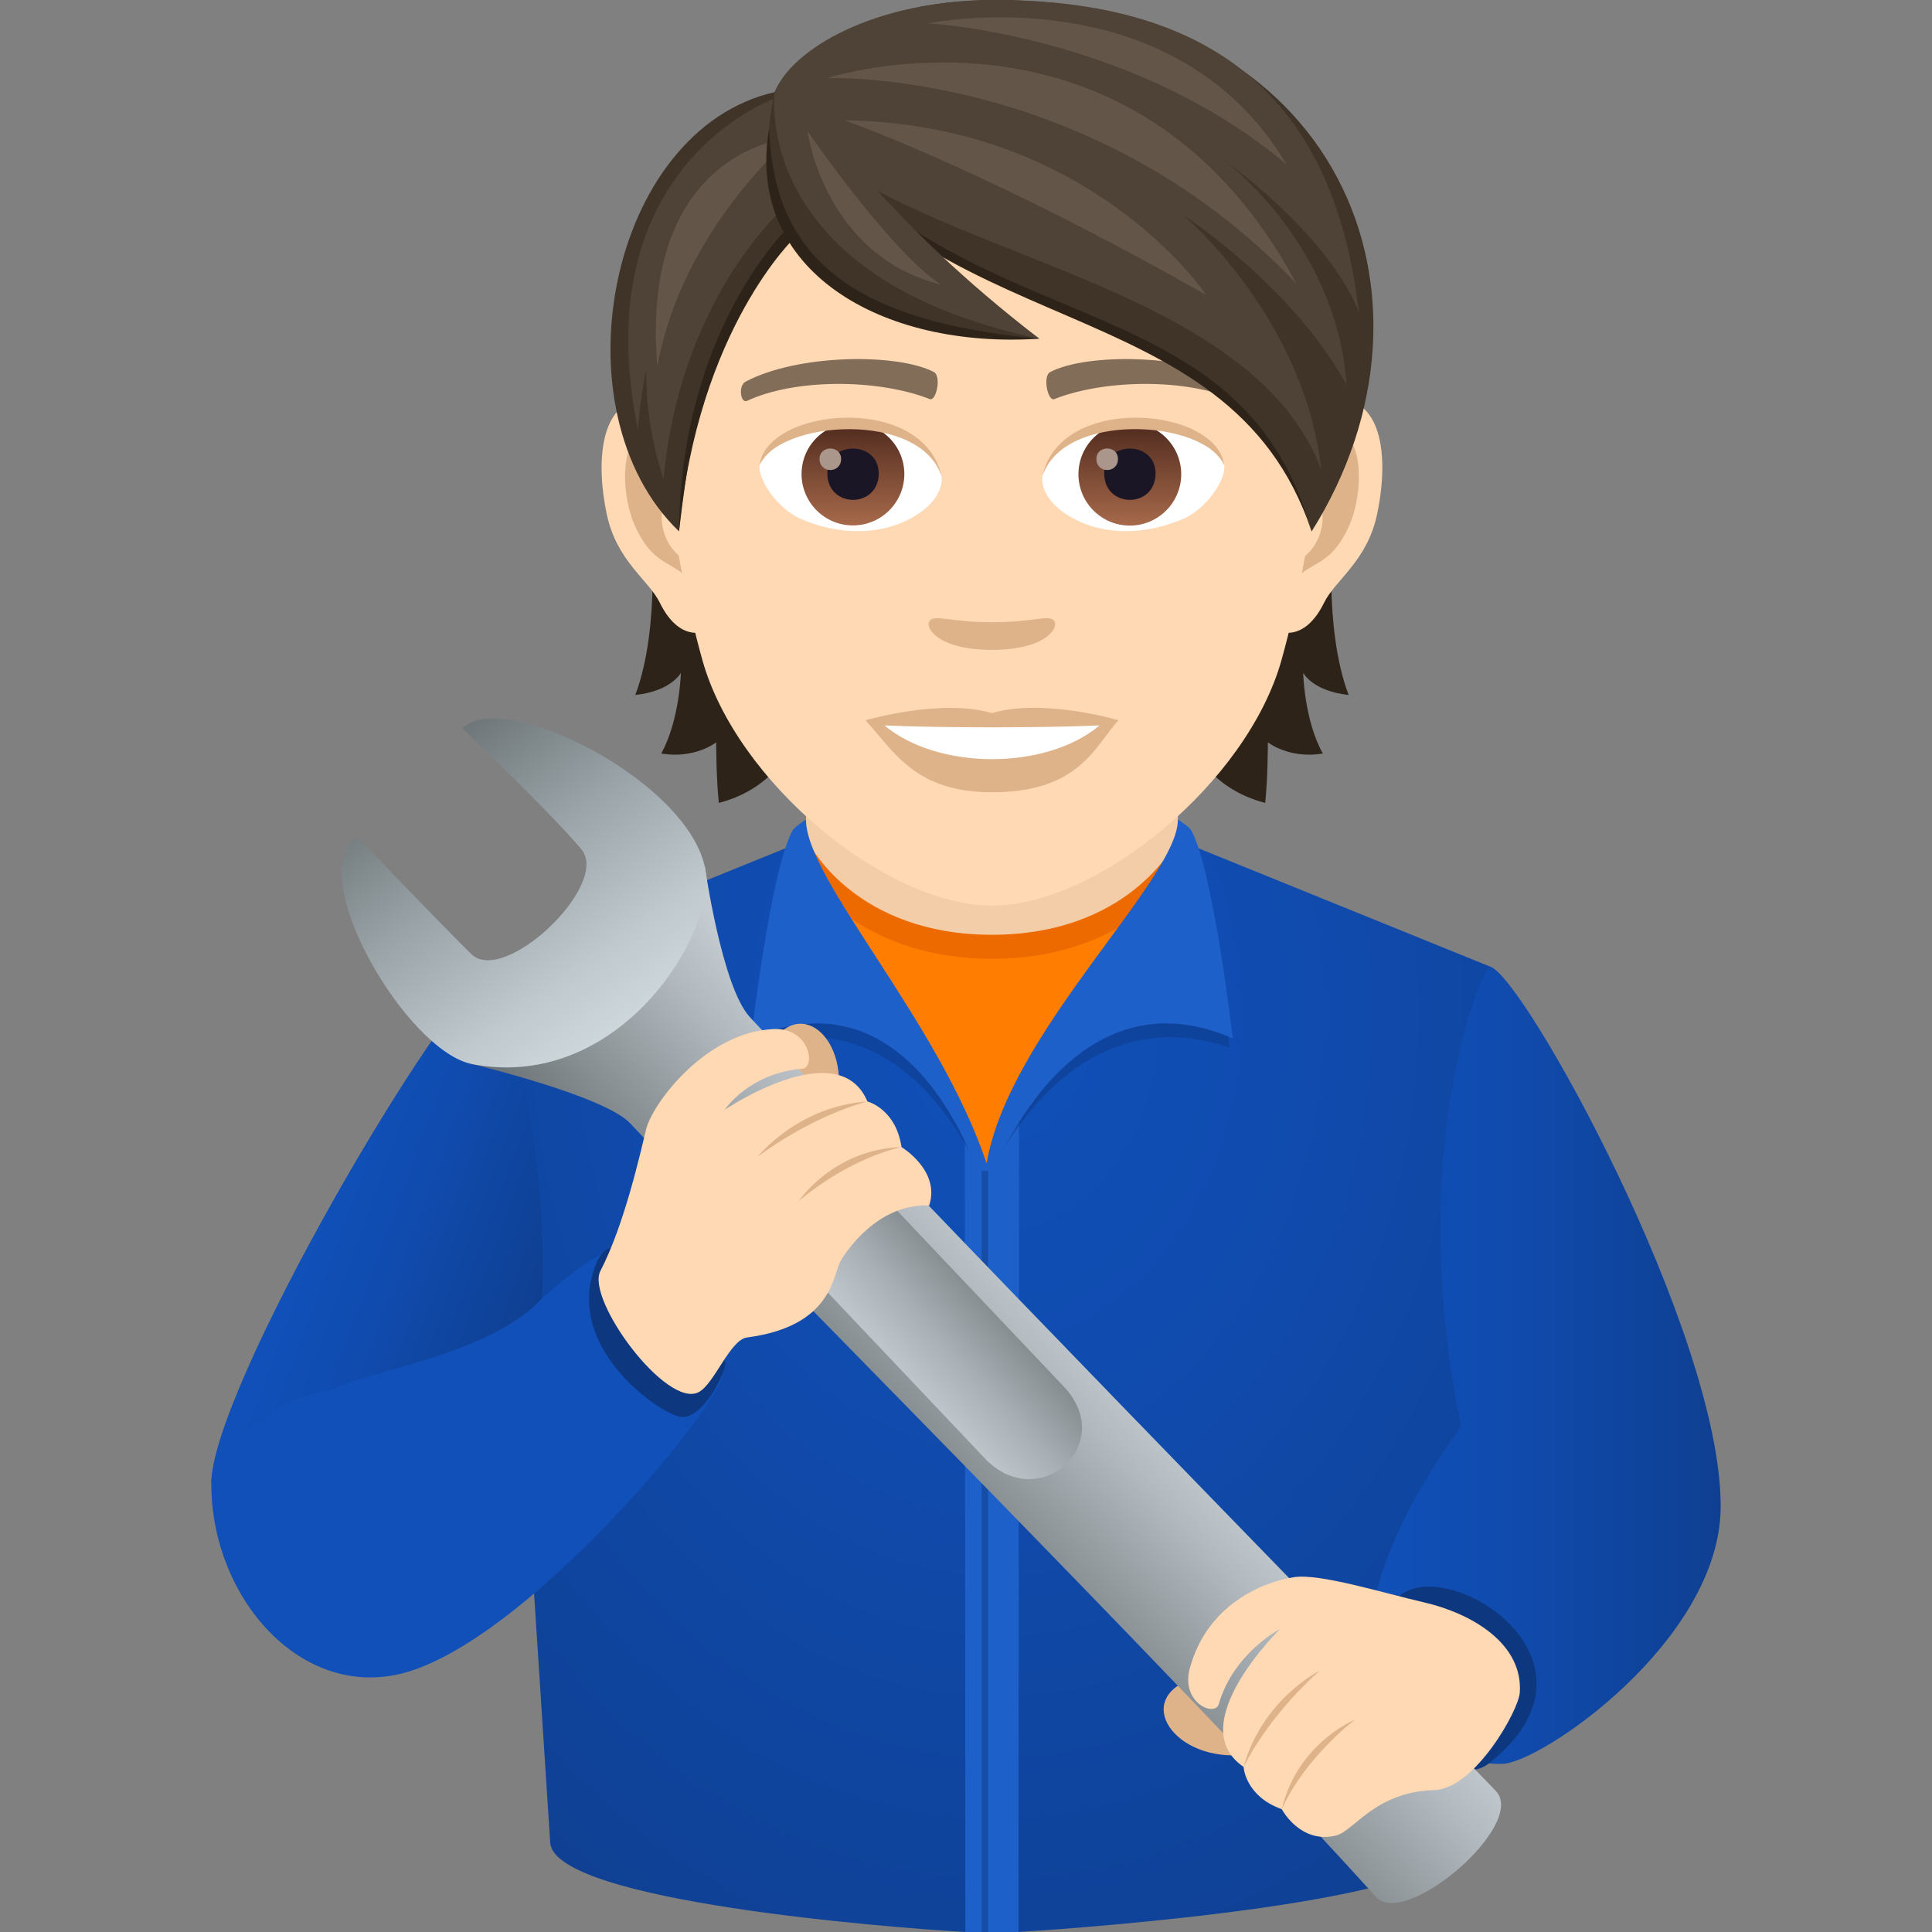
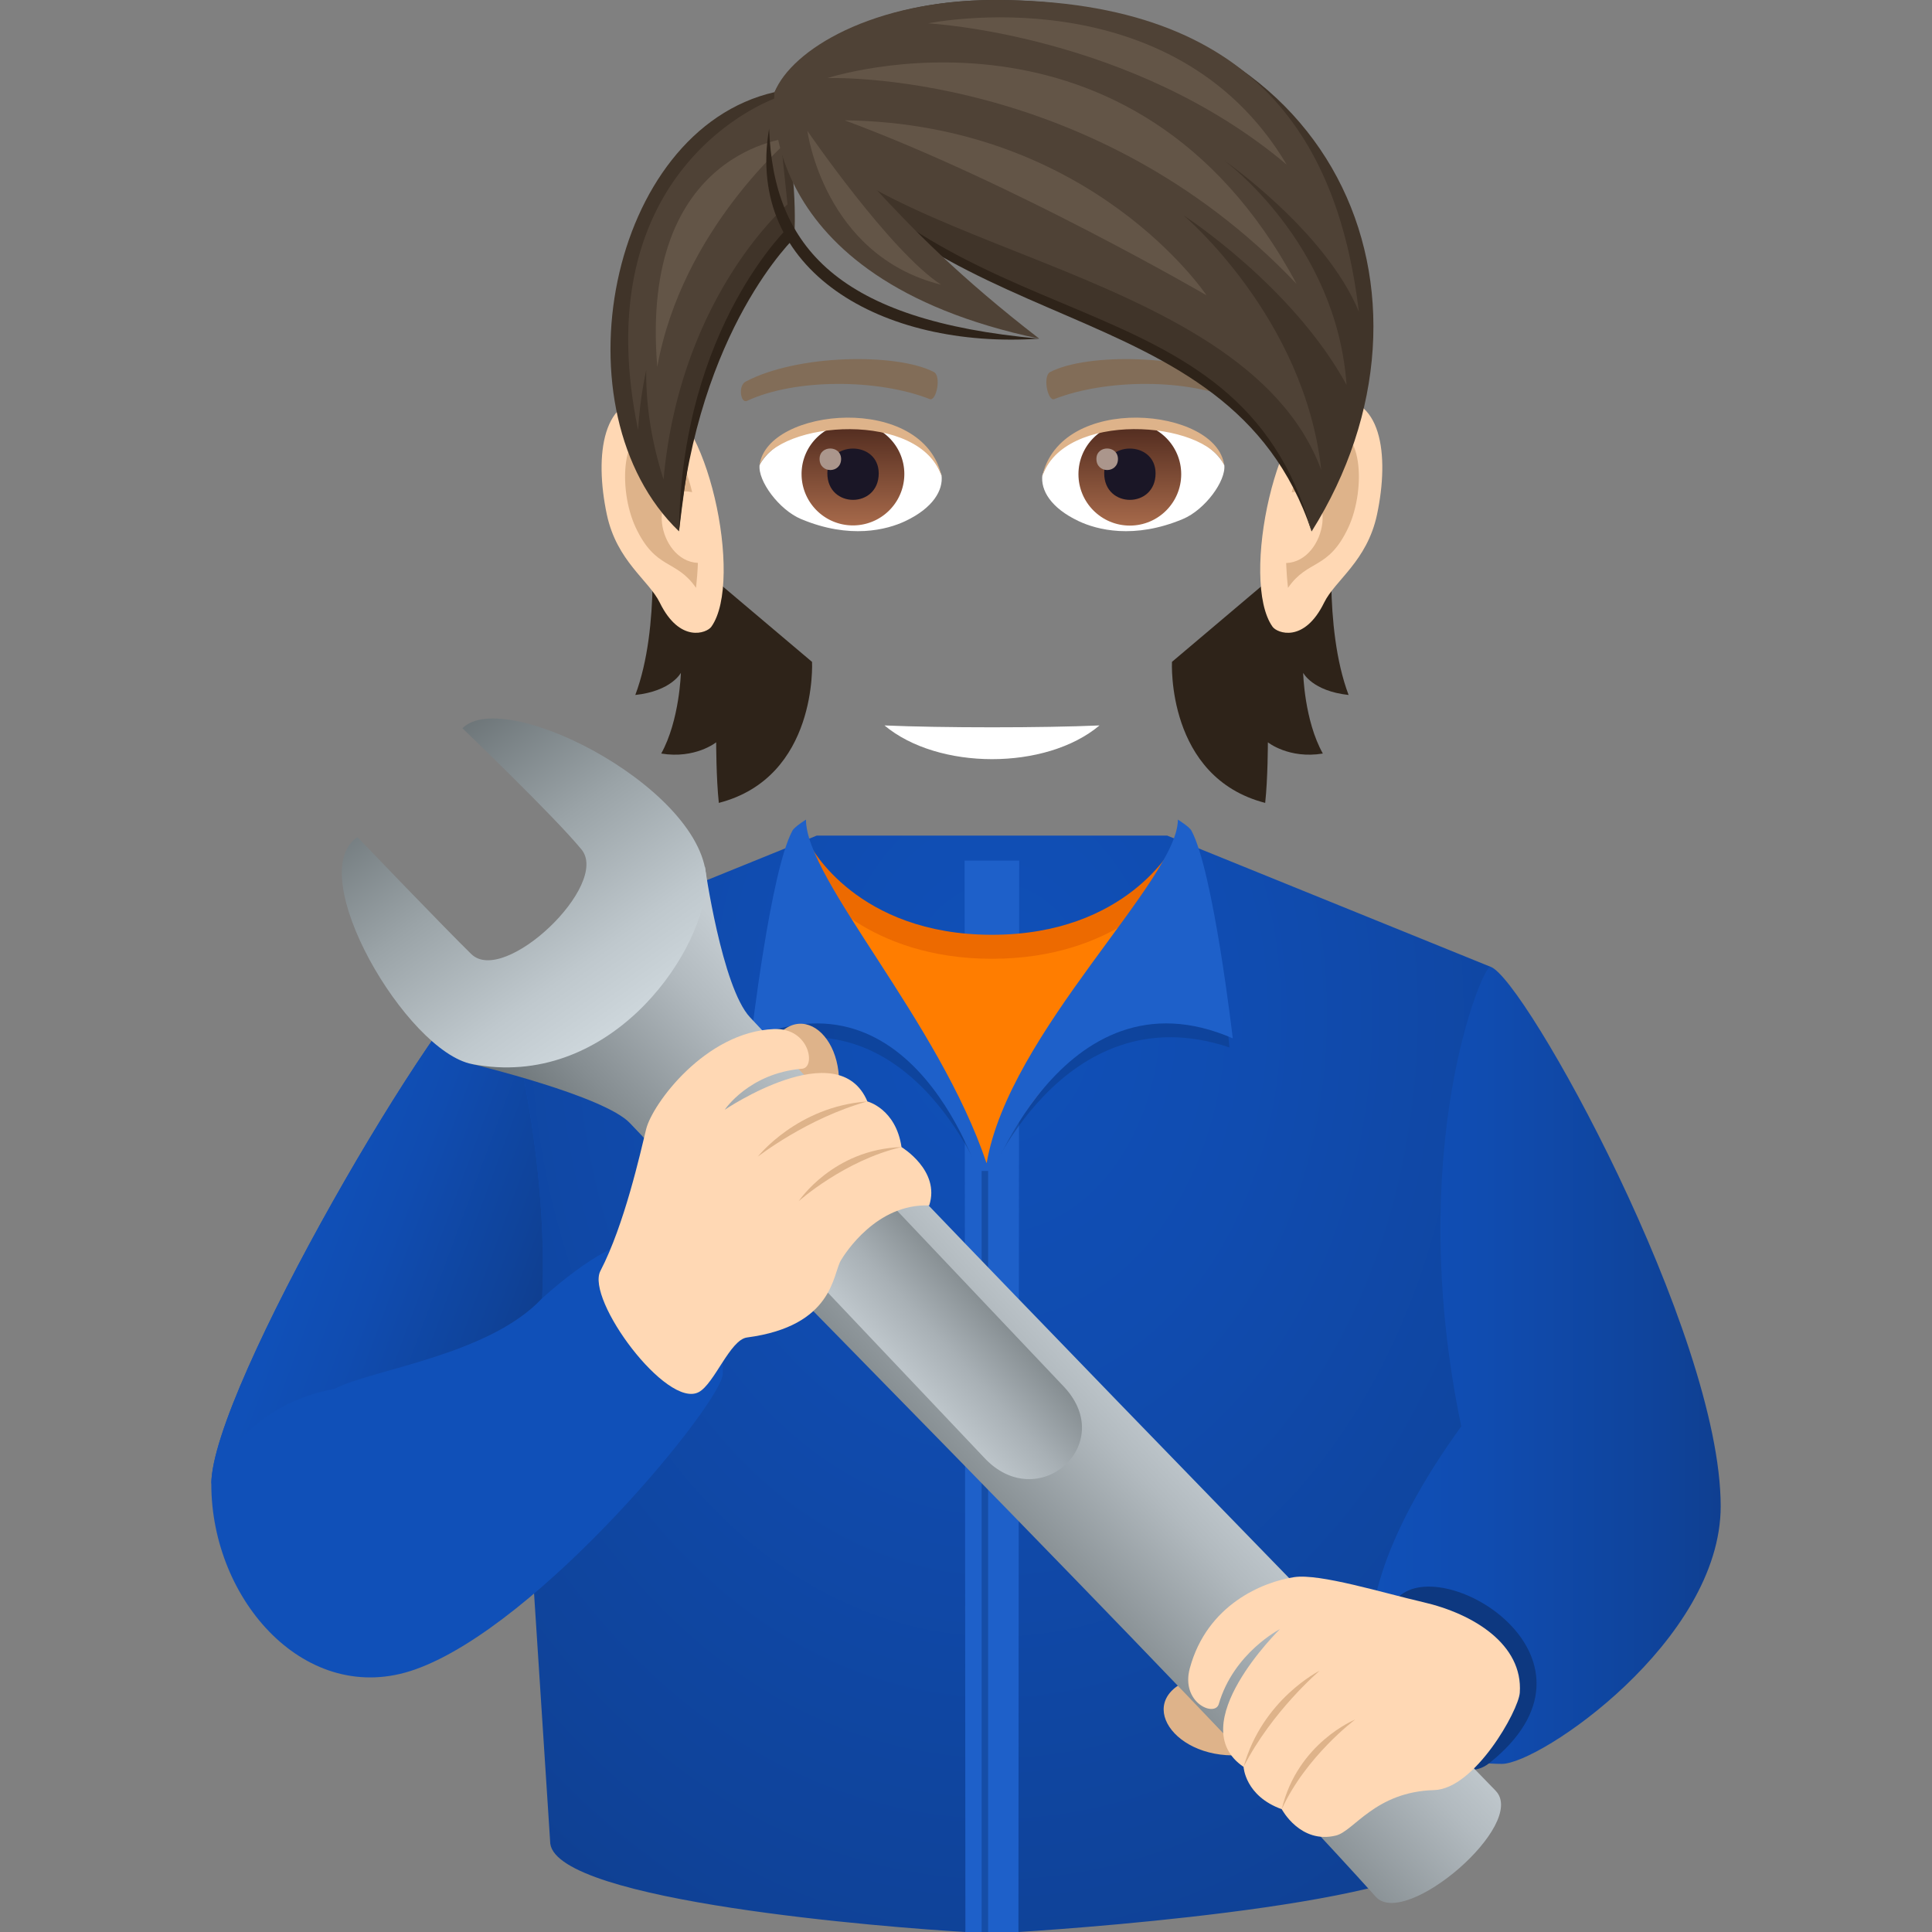
<svg xmlns="http://www.w3.org/2000/svg" xml:space="preserve" style="enable-background:new 0 0 64 64" viewBox="0 0 64 64">
  <rect x="0" y="0" width="64" height="64" fill="#808080" stroke="none" />
  <radialGradient id="a" cx="33.026" cy="33.59" r="26.601" gradientTransform="matrix(1 0 0 1.334 0 -11.212)" gradientUnits="userSpaceOnUse">
    <stop offset="0" style="stop-color:#1050b8" />
    <stop offset=".326" style="stop-color:#104cb0" />
    <stop offset=".836" style="stop-color:#0f439a" />
    <stop offset="1" style="stop-color:#0f3f91" />
  </radialGradient>
  <path d="M38.663 27.68H27.055l-10.71 4.345 1.884 29.052C18.5 62.996 29.432 63.853 31.98 64c.542-.985 1.214-.96 1.757 0 2.588-.162 14.275-1.03 14.543-2.923l1.093-29.052-10.71-4.345z" style="fill:url(#a)" />
  <path d="m33.737 64 .025-35.491h-1.808L31.98 64z" style="fill:#1e60c9" />
-   <path d="m26.7 30.588 6.16 2.636 6.159-2.636v-7.565h-12.32z" style="fill:#f3cca8" />
  <path d="m27.235 30.314 5.43 5.743 5.818-5.744.385-2.292s-1.526 2.946-6.01 2.945c-4.483 0-6.007-2.945-6.007-2.945l.384 2.293z" style="fill:#ed6a00" />
  <path d="m27.678 31.398 5.003 7.141 5.36-7.141.694-2.062s-1.746 2.425-5.876 2.425c-4.131 0-5.875-2.425-5.875-2.425l.694 2.062z" style="fill:#ff7d00" />
  <path d="M40.728 34.699s-.533-5.675-1.261-7.013c-.07-.129-.448-.363-.448-.363 0 2.002-6.336 11.216-6.336 11.216s-5.984-9.214-5.984-11.216c0 0-.377.234-.448.363-.728 1.338-1.26 7.013-1.26 7.013 5.281-1.86 7.643 4.549 7.643 4.549s2.56-6.41 8.094-4.55z" style="opacity:.5;fill:#0d3b87" />
  <path d="M40.837 34.396s-.642-5.543-1.37-6.881c-.07-.13-.448-.364-.448-.364 0 2.003-5.601 7.047-6.336 11.388-1.578-4.714-5.984-9.385-5.984-11.388 0 0-.377.234-.448.364-.728 1.338-1.37 6.881-1.37 6.881 5.68-2.466 7.735 5.099 7.735 5.099s2.542-7.566 8.221-5.099z" style="fill:#1e60c9" />
-   <path d="M32.518 38.79h.215V64h-.215z" style="opacity:.5;fill:#0d3b87" />
+   <path d="M32.518 38.79h.215V64h-.215" style="opacity:.5;fill:#0d3b87" />
  <path d="M16.345 32.025C14.605 33.069 7 46.03 7 49.162c0 3.868 3.158 7.41 6.746 6.143 4.147-1.463 10.197-8.882 10.197-9.799 0-.454.28-8.103-5.983-2.501.219-4.76-1.109-9.996-1.615-10.98z" style="fill:#1050b8" />
  <linearGradient id="b" x1="17.894" x2="10.507" y1="42.892" y2="40.163" gradientUnits="userSpaceOnUse">
    <stop offset="0" style="stop-color:#0f3f91" />
    <stop offset=".164" style="stop-color:#0f439a" />
    <stop offset=".674" style="stop-color:#104cb0" />
    <stop offset="1" style="stop-color:#1050b8" />
  </linearGradient>
  <path d="M16.345 32.025C14.605 33.069 7 46.03 7 49.162c.647-1.51 2.038-2.776 4.07-3.151 1.255-.654 5.122-1.109 6.89-3.006.219-4.76-1.109-9.996-1.615-10.98z" style="fill:url(#b)" />
-   <path d="M19.76 41.836c-1.153 2.741 2.036 4.951 2.75 5.094.715.142 1.452-1.291 1.52-1.741.068-.45-3.349-5.545-4.27-3.353z" style="fill:#0d3880" />
  <linearGradient id="c" x1="45.378" x2="57" y1="45.227" y2="45.227" gradientUnits="userSpaceOnUse">
    <stop offset="0" style="stop-color:#1050b8" />
    <stop offset=".326" style="stop-color:#104cb0" />
    <stop offset=".836" style="stop-color:#0f439a" />
    <stop offset="1" style="stop-color:#0f3f91" />
  </linearGradient>
  <path d="M49.75 58.431c1.256.003 7.25-4.078 7.25-8.535 0-5.752-6.5-17.503-7.627-17.872-.249-.08-2.873 6.07-.967 15.226-5.377 7.438-2.747 11.172 1.344 11.181z" style="fill:url(#c)" />
  <path d="M46.415 52.827c1.652-1.271 7.147 2.202 2.922 5.577-1.782 1.423-4.573-4.307-2.922-5.577z" style="fill:#0d3880" />
  <path d="M39.073 55.806c-1.466.907.343 2.934 2.88 2.178 1.026-.305-1.984-2.732-2.88-2.178zM25.774 34.28c1.182-1.253 2.82.913 1.575 3.242-.503.94-2.297-2.478-1.575-3.243z" style="fill:#deb38a" />
  <linearGradient id="d" x1="28.751" x2="36.555" y1="51.58" y2="44.33" gradientUnits="userSpaceOnUse">
    <stop offset="0" style="stop-color:#565e61" />
    <stop offset=".381" style="stop-color:#858d91" />
    <stop offset=".793" style="stop-color:#b2babf" />
    <stop offset="1" style="stop-color:#c4ccd1" />
  </linearGradient>
  <path d="M49.545 59.32c-6.364-6.572-18.683-19.162-24.702-25.623-.928-.995-1.493-4.992-1.493-4.992l-7.708 6.545s4.382 1.049 5.23 1.96c2.116 2.269 18.465 18.684 24.701 25.622.972 1.082 5.046-2.402 3.972-3.511z" style="fill:url(#d)" />
  <linearGradient id="e" x1="-70.384" x2="-57.193" y1="387.788" y2="389.35" gradientTransform="rotate(47.772 382.973 299.339)" gradientUnits="userSpaceOnUse">
    <stop offset="0" style="stop-color:#565e61" />
    <stop offset=".062" style="stop-color:#5f676a" />
    <stop offset=".504" style="stop-color:#9aa3a7" />
    <stop offset=".829" style="stop-color:#bfc8cd" />
    <stop offset="1" style="stop-color:#cdd6db" />
  </linearGradient>
  <path d="M23.392 29.349c.256-3.047-6.639-6.66-8.073-5.224 0 0 3.01 2.883 3.941 4.011.968 1.17-2.555 4.53-3.647 3.47-.81-.788-3.771-3.873-3.771-3.873-1.836 1.202 1.624 7.101 3.8 7.517 4.447.852 7.547-3.474 7.75-5.901z" style="fill:url(#e)" />
  <linearGradient id="f" x1="-46.6" x2="-46.6" y1="195.404" y2="188.685" gradientTransform="rotate(47.772 160.765 204.388)" gradientUnits="userSpaceOnUse">
    <stop offset="0" style="stop-color:#c4ccd1" />
    <stop offset=".153" style="stop-color:#bdc5ca" />
    <stop offset=".384" style="stop-color:#a8b0b5" />
    <stop offset=".664" style="stop-color:#878f93" />
    <stop offset=".979" style="stop-color:#596164" />
    <stop offset="1" style="stop-color:#565e61" />
  </linearGradient>
  <path d="m32.605 48.29-7.795-8.23c-1.774-1.907.87-4.248 2.647-2.34l7.796 8.228c1.777 1.908-.87 4.249-2.648 2.342z" style="fill:url(#f)" />
  <path d="M44.256 60.804c.598-.147 1.294-1.45 3.253-1.505 1.343-.038 2.795-2.633 2.836-3.226.109-1.594-1.524-2.614-3.207-3.001-1.31-.301-3.422-.956-4.268-.827-1.03.156-2.883.902-3.456 3.019-.31 1.143.83 1.628.96 1.184.492-1.694 2.025-2.48 2.025-2.48s-3.252 3.175-1.204 4.562c0 0 .047.965 1.265 1.402 0 0 .613 1.164 1.796.872z" style="fill:#ffd8b4" />
  <path d="M43.716 55.344s-1.898.942-2.52 3.186c.937-1.844 2.52-3.186 2.52-3.186zm1.177 1.618s-1.91.768-2.433 2.97c.805-1.76 2.433-2.97 2.433-2.97z" style="fill:#deb38a" />
  <path d="M30.781 39.932c-1.745-.068-2.793 1.597-2.924 1.816-.28.468-.242 2.179-3.112 2.558-.56.073-1.08 1.533-1.597 1.809-1.064.568-3.75-3.07-3.259-4.014.795-1.528 1.323-3.91 1.516-4.698.203-.829 1.96-3.222 4.232-3.314 1.189-.048 1.397 1.276.934 1.314-1.764.146-2.564 1.36-2.564 1.36s3.767-2.549 4.727-.276c0 0 .941.237 1.13 1.512 0 0 1.296.779.917 1.933z" style="fill:#ffd8b4" />
  <path d="M25.1 38.32s1.303-1.668 3.634-1.833c-2 .552-3.634 1.832-3.634 1.832zm1.36 1.468s1.134-1.714 3.405-1.79c-1.892.44-3.404 1.79-3.404 1.79z" style="fill:#deb38a" />
  <path d="M21.552 17.405s.346 3.357-.507 5.617c1.2-.129 1.51-.734 1.51-.734s-.041 1.572-.651 2.674c1.127.186 1.82-.372 1.82-.372s0 1.19.088 2.007c3.285-.849 3.088-4.671 3.088-4.671l-5.348-4.52zm23.122 5.617c-.854-2.265-.507-5.617-.507-5.617l-5.344 4.52s-.196 3.823 3.088 4.672C42 25.779 42 24.59 42 24.59s.694.558 1.821.372c-.615-1.097-.652-2.674-.652-2.674s.306.605 1.506.734z" style="fill:#2e2319" />
  <path d="M44.048 13.22c-1.733.213-2.985 6.011-1.893 7.542.15.212 1.045.553 1.707-.797.367-.75 1.422-1.37 1.753-2.917.42-1.976.16-4.034-1.567-3.827zm-22.378 0c1.734.213 2.985 6.011 1.894 7.542-.15.212-1.045.553-1.707-.797-.367-.75-1.422-1.37-1.754-2.917-.419-1.976-.155-4.034 1.568-3.827z" style="fill:#ffd8b4" />
  <path d="M44.001 14.333c-.45.145-.946.833-1.21 1.976 1.578-.342 1.184 2.291-.186 2.343.01.264.03.538.062.822.662-.962 1.334-.574 2.002-2.007.594-1.288.455-3.486-.668-3.134zm-21.073 1.97c-.27-1.143-.76-1.83-1.21-1.97-1.118-.352-1.263 1.846-.663 3.134.668 1.428 1.34 1.045 2.002 2.007.031-.29.052-.559.062-.827-1.36-.063-1.748-2.66-.191-2.344z" style="fill:#deb38a" />
-   <path d="M32.86 2.069c-7.506 0-11.122 6.114-10.672 13.97.093 1.578.533 3.86 1.076 5.814C24.387 25.913 29.352 30 32.859 30c3.507 0 8.468-4.086 9.596-8.147.543-1.955.982-4.23 1.076-5.813.45-7.857-3.166-13.971-10.672-13.971z" style="fill:#ffd8b4" />
  <path d="M41.017 12.641c-1.718-.91-5.002-.951-6.223-.32-.264.124-.088.982.13.9 1.706-.673 4.458-.688 6.051.057.212.103.3-.507.042-.637zm-16.315 0c1.717-.91 5.002-.951 6.228-.32.264.124.088.982-.13.9-1.706-.673-4.453-.688-6.051.057-.218.103-.306-.507-.047-.637z" style="fill:#826d58" />
-   <path d="M34.887 20.53c-.212-.15-.719.082-2.028.082-1.308 0-1.81-.233-2.027-.083-.259.181.15.999 2.027.999 1.873 0 2.281-.818 2.028-.999zm-2.027 3.092c-1.687-.496-4.19.238-4.19.238.951 1.04 1.65 2.385 4.19 2.385 2.906 0 3.403-1.526 4.19-2.385 0-.005-2.504-.74-4.19-.238z" style="fill:#deb38a" />
  <path d="M29.3 24.031c1.77 1.484 5.344 1.495 7.123 0-1.888.083-5.224.083-7.123 0zm1.889-8.291c.062.496-.275 1.086-1.206 1.525-.595.28-1.826.61-3.45-.072-.724-.305-1.433-1.262-1.37-1.79.879-1.655 5.203-1.898 6.026.337z" style="fill:#fff" />
  <linearGradient id="g" x1="-1210.029" x2="-1210.029" y1="170.552" y2="170.035" gradientTransform="translate(7978.266 -1103.139) scale(6.57)" gradientUnits="userSpaceOnUse">
    <stop offset="0" style="stop-color:#a6694a" />
    <stop offset="1" style="stop-color:#4f2a1e" />
  </linearGradient>
  <path d="M28.256 14.007c.936 0 1.701.76 1.701 1.696a1.702 1.702 0 0 1-3.404 0c0-.936.761-1.696 1.703-1.696z" style="fill:url(#g)" />
  <path d="M27.407 15.678c0 1.174 1.702 1.174 1.702 0-.005-1.092-1.702-1.092-1.702 0z" style="fill:#1a1626" />
  <path d="M27.149 15.202c0 .491.714.491.714 0-.006-.46-.714-.46-.714 0z" style="fill:#ab968c" />
  <path d="M31.199 15.807c-.688-2.22-5.395-1.888-6.037-.398.238-1.914 5.447-2.416 6.037.398z" style="fill:#deb38a" />
  <path d="M34.53 15.74c-.062.496.274 1.086 1.205 1.525.595.28 1.826.61 3.45-.072.73-.305 1.433-1.262 1.371-1.79-.88-1.655-5.203-1.898-6.026.337z" style="fill:#fff" />
  <linearGradient id="h" x1="-1211.332" x2="-1211.332" y1="170.552" y2="170.035" gradientTransform="translate(7995.996 -1103.139) scale(6.57)" gradientUnits="userSpaceOnUse">
    <stop offset="0" style="stop-color:#a6694a" />
    <stop offset="1" style="stop-color:#4f2a1e" />
  </linearGradient>
  <circle cx="37.427" cy="15.709" r="1.702" style="fill:url(#h)" />
  <path d="M36.578 15.678c0 1.174 1.702 1.174 1.702 0-.005-1.092-1.702-1.092-1.702 0z" style="fill:#1a1626" />
  <path d="M36.32 15.202c0 .491.714.491.714 0-.005-.46-.714-.46-.714 0z" style="fill:#ab968c" />
  <path d="M34.52 15.807c.688-2.214 5.39-1.898 6.031-.398-.233-1.914-5.442-2.416-6.031.398z" style="fill:#deb38a" />
  <path d="M25.788 3.243c3.931 3.75 15.632 6.098 17.66 14.359-2.768-8.292-12.942-5.964-17.66-14.359z" style="fill:#2e2319" />
  <path d="M32.973 0c-4.567 0-6.848 2.069-7.314 3.052 5.695 8.695 15.347 5.751 17.789 14.555C48.357 9.79 44.28 0 32.973 0z" style="fill:#403429" />
  <path d="M32.973 0c-4.067 0-6.748 1.652-7.314 3.052 1.97 5.306 15.49 5.467 18.11 12.518-.552-5.06-4.561-8.435-4.561-8.435s3.606 2.33 5.399 5.616c-.334-4.72-4.056-7.437-4.056-7.437s3.356 2.329 4.464 5.013C44.359 4.885 41.745 0 32.973 0z" style="fill:#4f4236" />
  <path d="M42.624 5.454C38.85-.902 30.748.774 30.748.774s6.742.35 11.876 4.68z" style="fill:#635547" />
  <path d="M42.953 9.41C37.535-.73 27.407 2.587 27.407 2.587s8.762-.337 15.546 6.821z" style="fill:#635547" />
  <path d="M27.98 3.985c5.58 2.069 11.987 5.797 11.987 5.797S36.18 4.092 27.98 3.985z" style="fill:#635547" />
  <path d="M25.659 3.052c-5.52 1.262-7.299 10.577-3.166 14.55.512-4.236 1.009-6.957 3.823-9.823 0 0 .165-2.519-.657-4.727z" style="fill:#403429" />
  <path d="M26.187 7.453s-3.627 3.362-3.694 10.149c.621-6.724 3.86-9.76 3.86-9.76l-.166-.389z" style="fill:#2e2319" />
  <path d="M25.716 3.243s-6.404 2.188-4.578 11.002a13.4 13.4 0 0 1 .269-1.987c-.012 1.1.152 2.307.574 3.627.554-6.125 4.107-9.114 4.107-9.114l-.372-3.528z" style="fill:#4f4236" />
  <path d="M21.773 12.156c.818-4.577 4.452-7.596 4.452-7.596s-5.053.334-4.452 7.596z" style="fill:#635547" />
-   <path d="M25.659 3.052c-1.505 6.827 5.71 8.167 8.768 8.167-5.494-3.807-8.768-8.167-8.768-8.167z" style="fill:#403429" />
  <path d="M25.478 4.267c.145 3.91 2.276 6.352 8.949 6.952-5.22.352-9.75-2.255-8.95-6.952z" style="fill:#2e2319" />
  <path d="M25.659 3.052s-.836 6.148 8.768 8.167c-5.293-4.084-6.25-6.442-8.768-8.167z" style="fill:#4f4236" />
  <path d="M31.173 9.43c-1.693-1.105-4.427-5.094-4.427-5.094s.535 4.121 4.427 5.095z" style="fill:#635547" />
</svg>